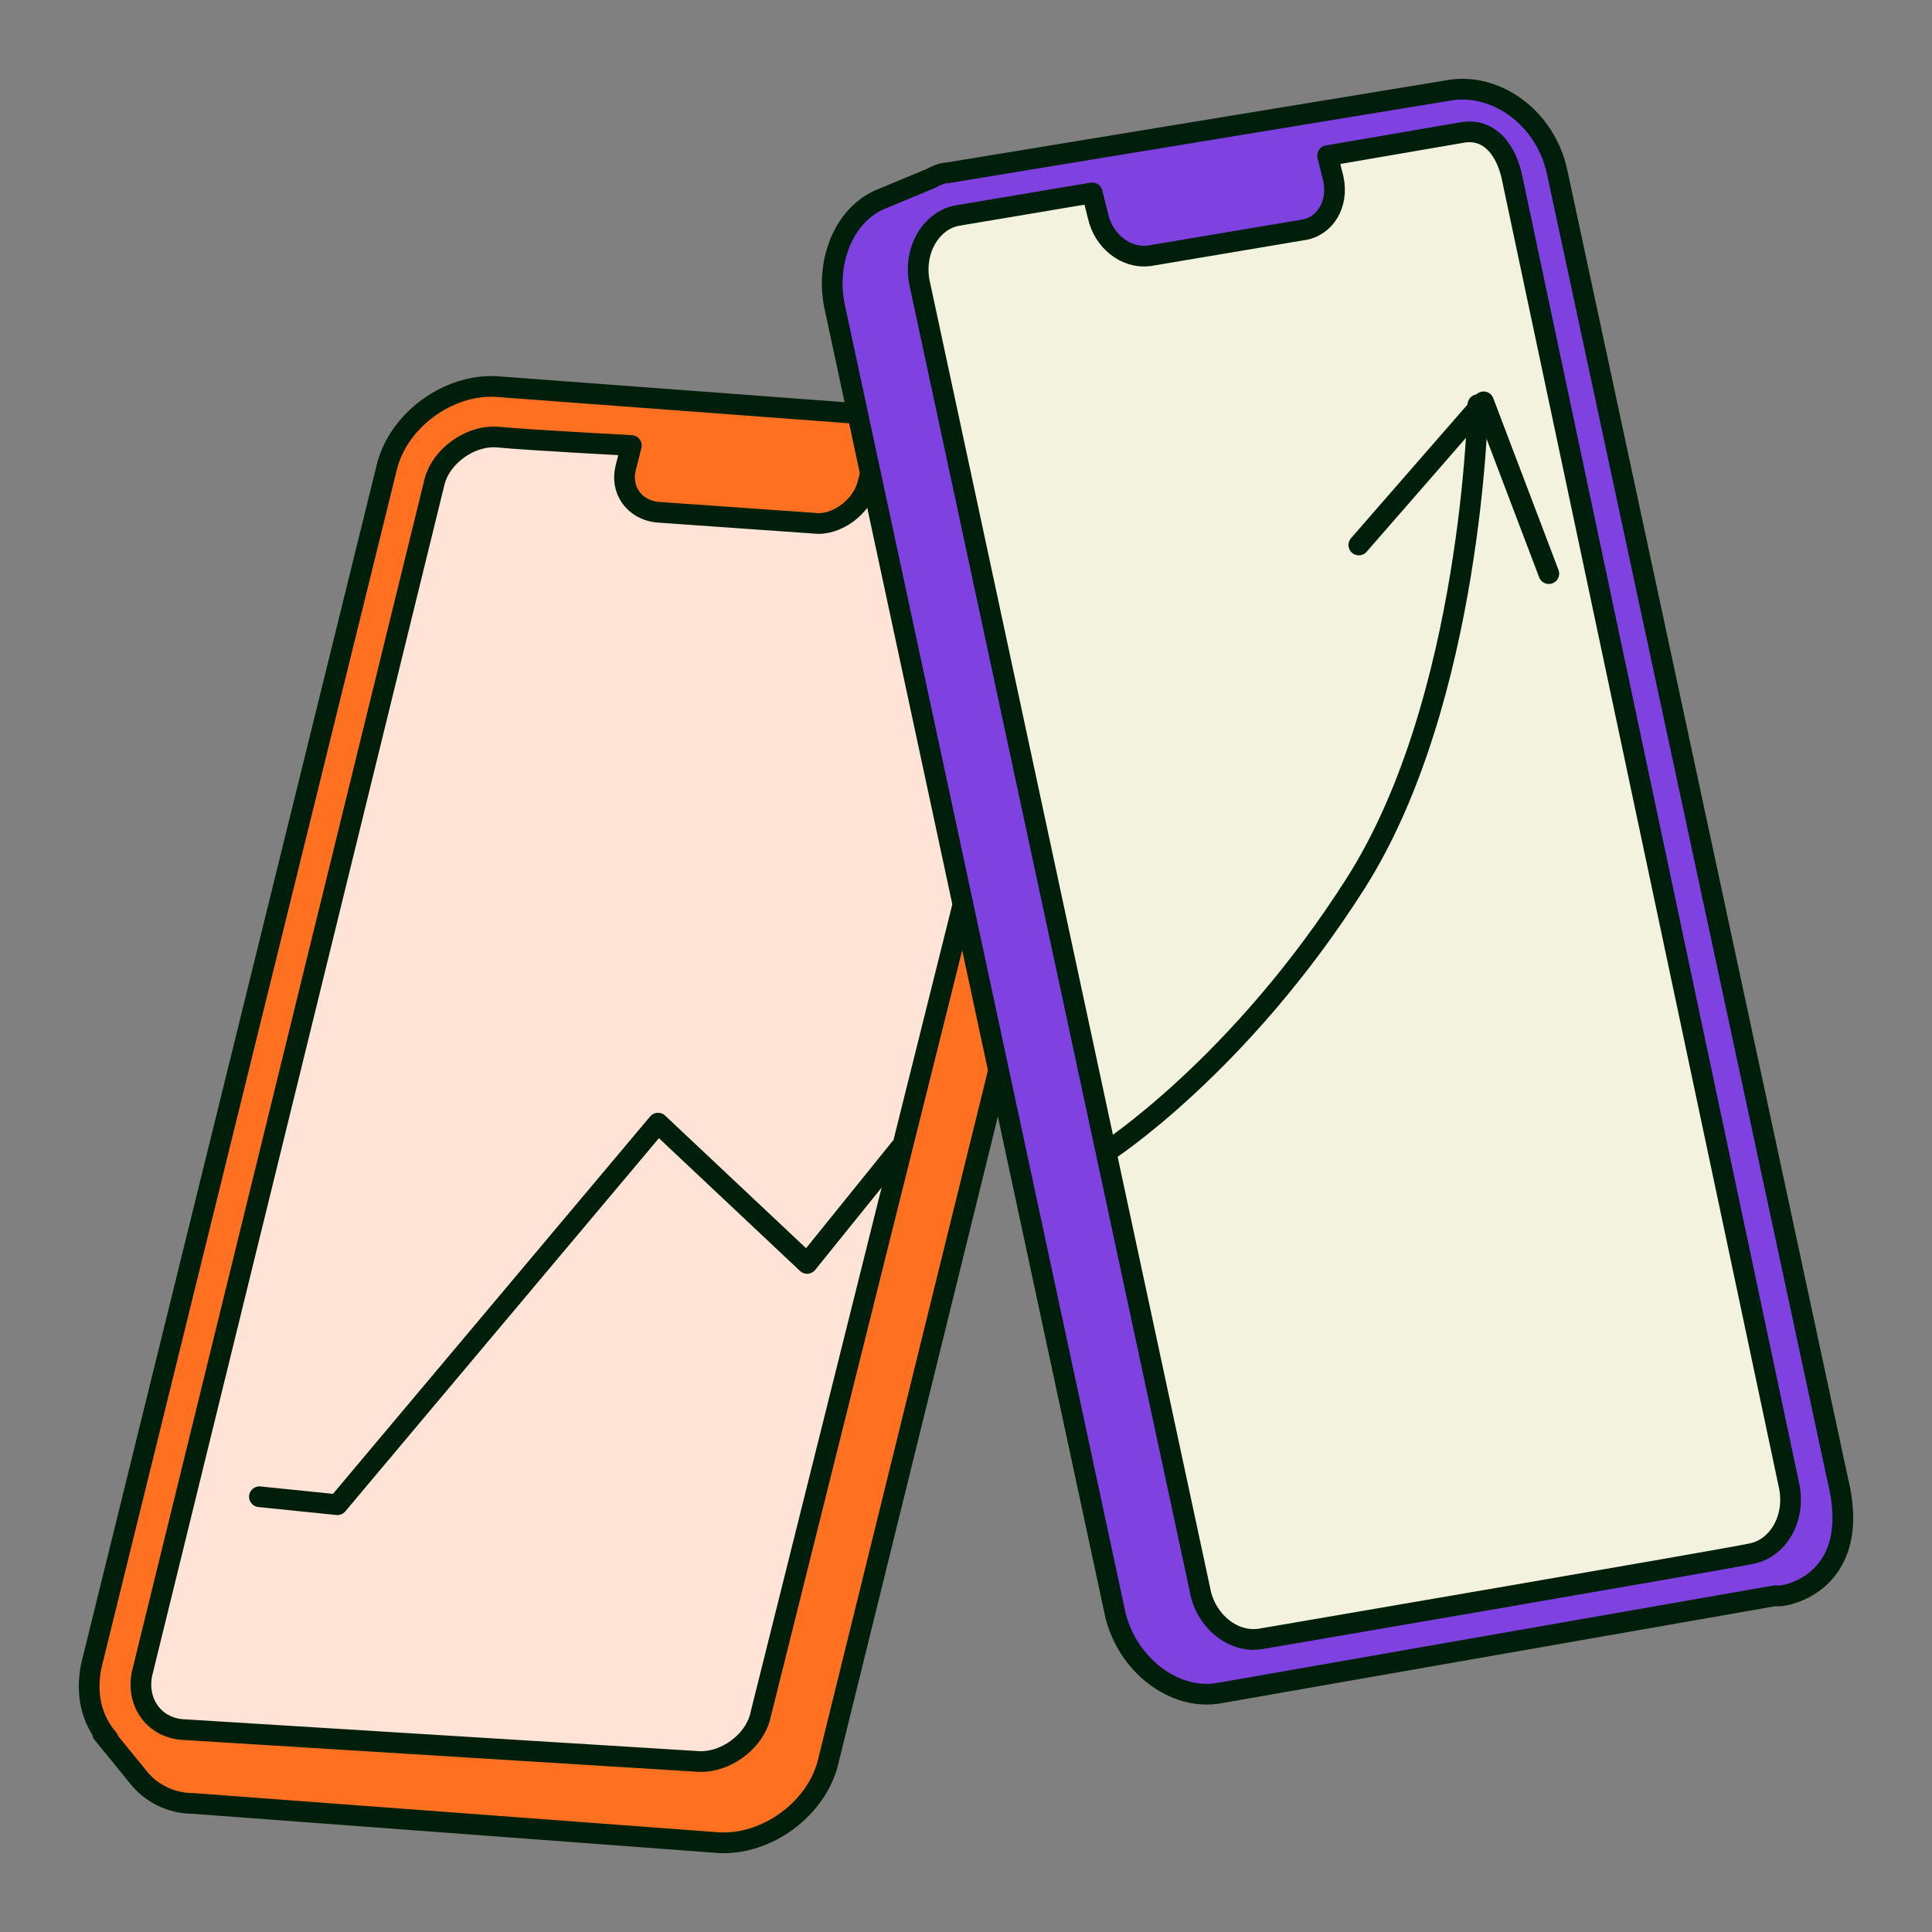
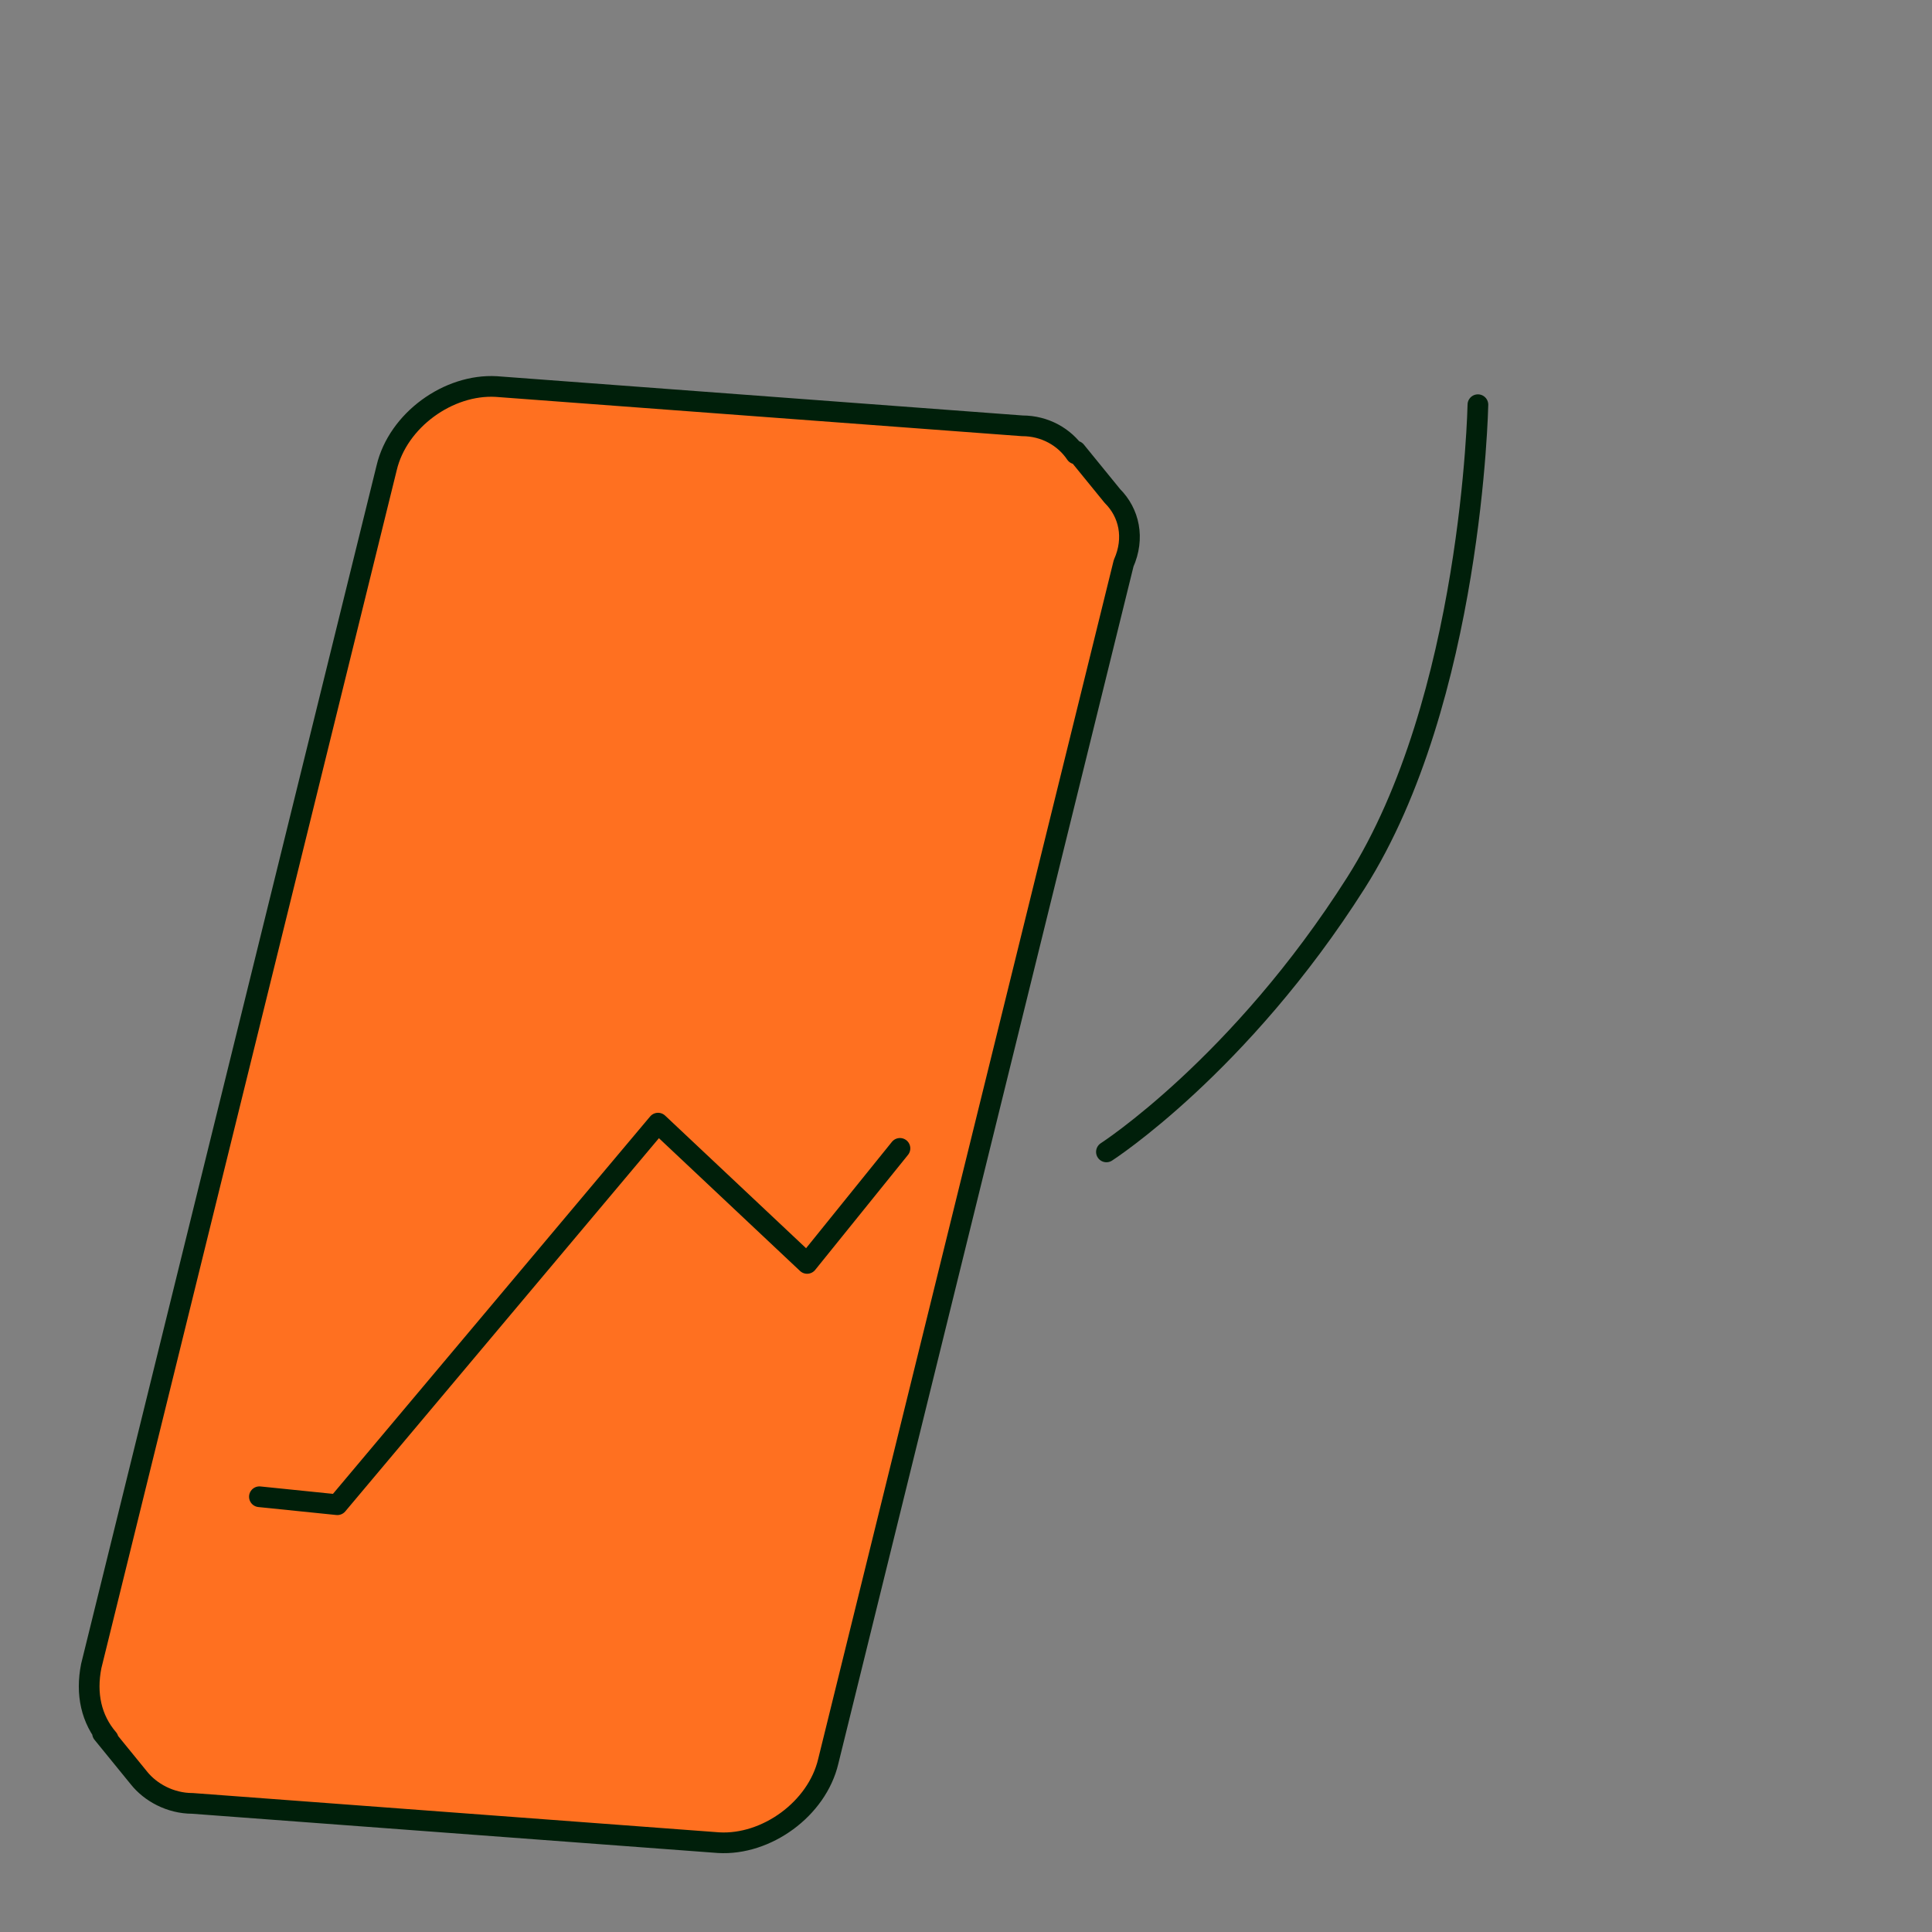
<svg xmlns="http://www.w3.org/2000/svg" width="140" height="140" viewBox="0 0 140 140" fill="none">
  <rect x="0" y="0" width="140" height="140" fill="#808080" stroke="none" />
  <path d="M80.606 35.94L77.957 32.687C77.957 32.687 77.957 32.687 77.957 32.89C77.141 31.671 75.715 30.857 74.084 30.857L35.967 28.011C32.501 27.808 28.832 30.451 28.017 33.907L6.614 120.719C6.207 122.752 6.614 124.582 7.837 126.005C7.633 125.802 7.633 125.802 7.43 125.598L10.079 128.851C10.895 129.868 12.322 130.681 13.952 130.681L52.07 133.527C55.535 133.731 59.204 131.088 60.019 127.632L81.422 40.819C82.237 38.99 81.829 37.16 80.606 35.94Z" fill="#FF7020" stroke="#001F0A" stroke-width="1.5" stroke-miterlimit="10" stroke-linecap="round" stroke-linejoin="round" />
-   <path d="M73.676 34.495C75.714 34.697 77.141 36.507 76.53 38.519L55.127 124.213C54.719 126.224 52.477 127.834 50.439 127.632L13.141 125.324C11.103 125.123 9.88 123.313 10.287 121.301L31.442 35.099C31.85 33.087 34.092 31.478 36.131 31.679C38.169 31.88 45.751 32.283 45.751 32.283L45.343 33.892C44.935 35.501 45.955 36.909 47.585 37.111L59 37.915C60.631 38.116 62.465 36.708 62.873 35.099L63.281 33.49L73.676 34.495Z" fill="#FFE3D7" stroke="#001F0A" stroke-width="1.5" stroke-miterlimit="10" stroke-linecap="round" stroke-linejoin="round" />
  <path d="M18.798 108.46L24.447 109.037L47.684 81.387L58.487 91.552L65.214 83.216" stroke="#001F0A" stroke-width="1.5" stroke-miterlimit="10" stroke-linecap="round" stroke-linejoin="round" />
-   <path d="M133.193 107.328L112.849 12.522C112.027 8.58 108.534 6.091 105.246 6.506L68.669 12.522C68.258 12.522 67.847 12.729 67.436 12.937L63.943 14.389C61.271 15.426 59.833 18.746 60.449 22.065L80.793 116.87C81.615 120.605 85.108 123.301 88.396 122.679L128.672 115.626C128.877 115.833 135.042 115.003 133.193 107.328Z" fill="#7F42E1" stroke="#001F0A" stroke-width="1.5" stroke-miterlimit="10" stroke-linecap="round" stroke-linejoin="round" />
-   <path d="M105.862 9.618C107.917 9.204 109.216 10.863 109.627 13.145L129.672 107.793C130.083 110.075 128.85 112.149 127.001 112.564C125.151 112.979 91.478 118.738 91.478 118.738C89.423 119.153 87.368 117.494 86.957 115.212L66.614 20.406C66.203 18.124 67.436 16.049 69.285 15.635L79.149 13.975L79.56 15.635C79.971 17.502 81.615 18.746 83.259 18.539L94.355 16.672C95.999 16.464 97.026 14.805 96.615 12.938L96.204 11.278L105.862 9.618Z" fill="#F3F2DE" stroke="#001F0A" stroke-width="1.5" stroke-miterlimit="10" stroke-linecap="round" stroke-linejoin="round" />
-   <path d="M98.465 39.492L107.506 29.119L112.233 41.566" stroke="#001F0A" stroke-width="1.5" stroke-miterlimit="10" stroke-linecap="round" stroke-linejoin="round" />
  <path d="M80.176 83.471C80.176 83.471 89.834 77.248 98.259 63.971C106.684 50.694 107.095 29.326 107.095 29.326" stroke="#001F0A" stroke-width="1.5" stroke-miterlimit="10" stroke-linecap="round" stroke-linejoin="round" />
</svg>